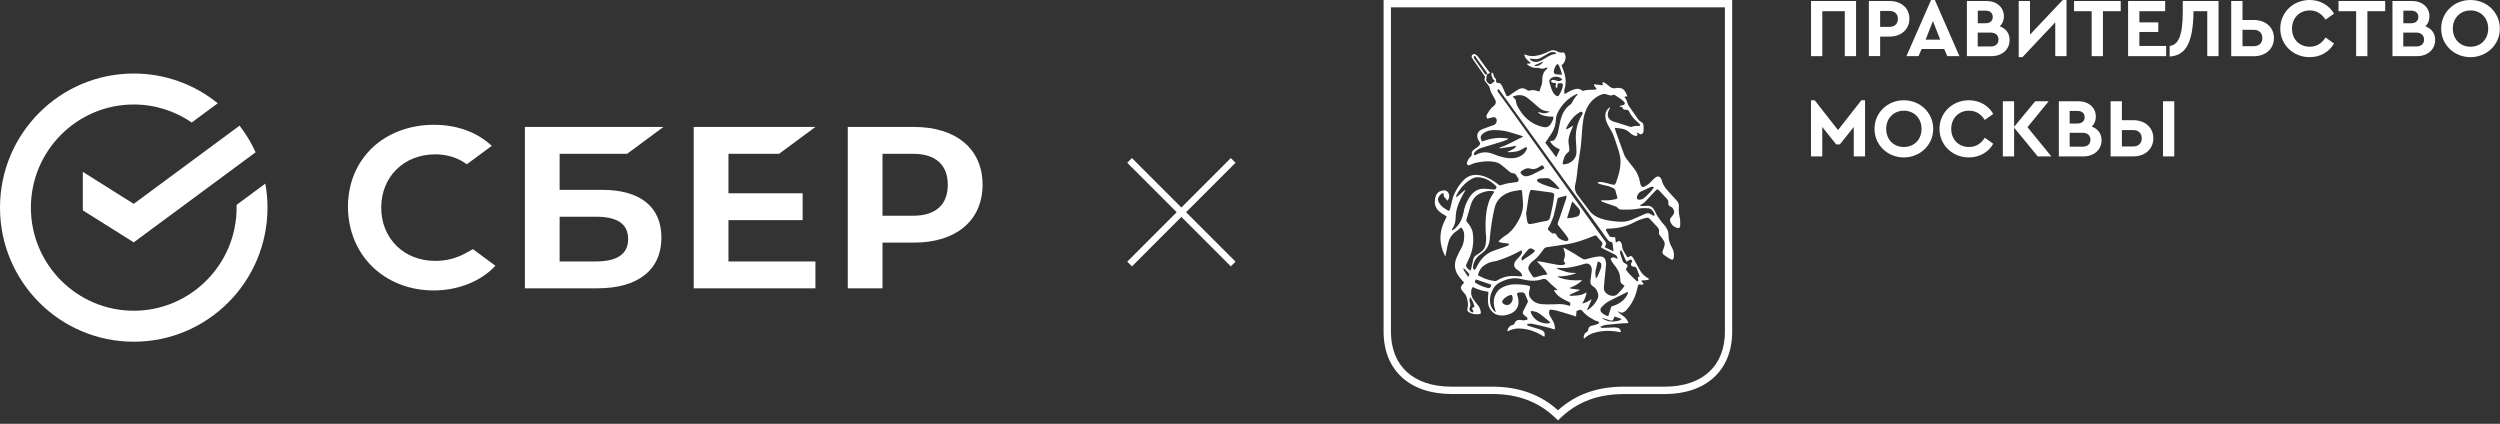
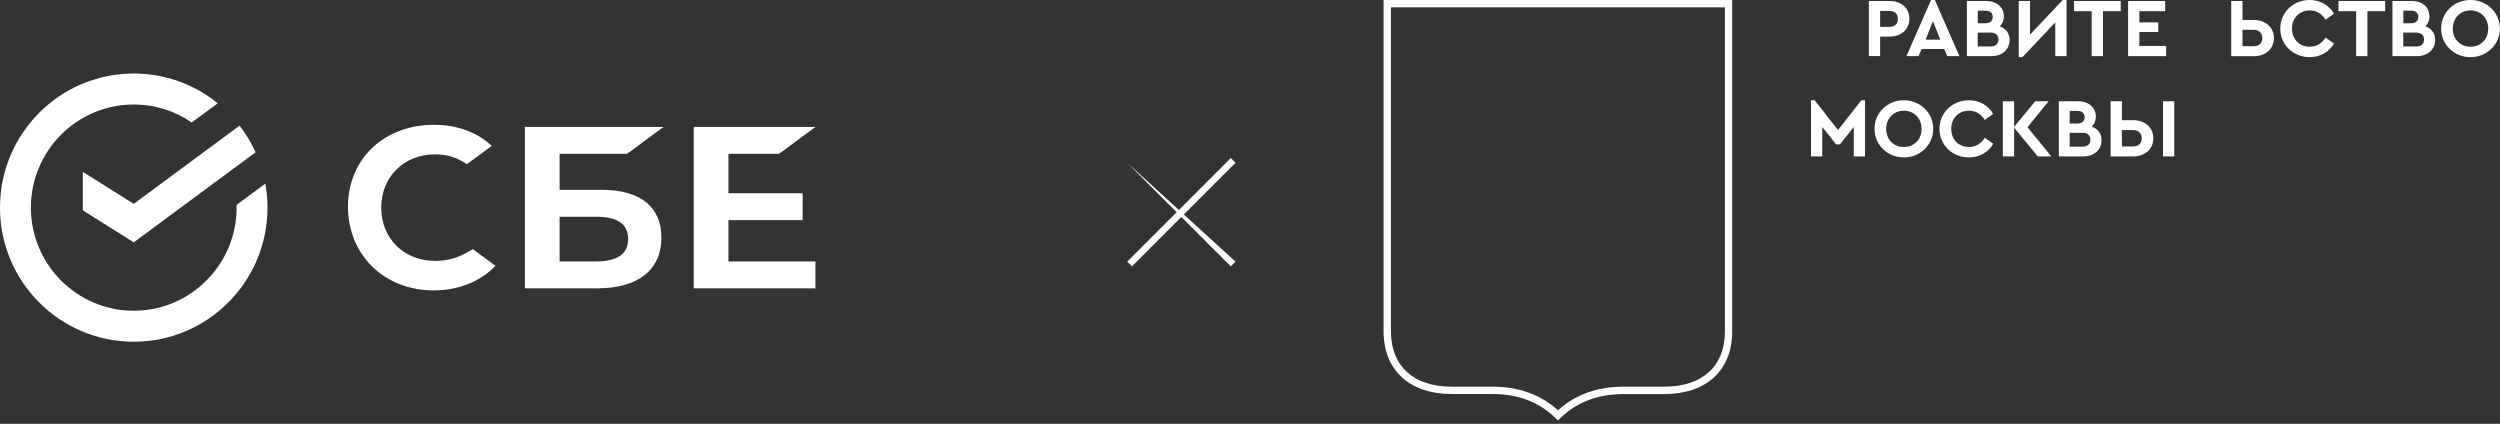
<svg xmlns="http://www.w3.org/2000/svg" width="407" height="69" viewBox="0 0 407 69" fill="none">
  <rect x="0" y="0" width="407" height="69" fill="#333333" stroke="none" />
-   <path d="M302.167 9.141H300.331V1.823H296.672V9.141H294.836V0.163H302.167V9.141Z" fill="white" />
  <path d="M310.851 3.055C310.851 4.778 309.506 5.96 307.62 5.96H306.086V9.129H304.25V0.163H307.62C309.506 0.163 310.851 1.307 310.851 3.055ZM306.086 1.785V4.375H307.62C308.475 4.375 308.978 3.847 308.978 3.068C308.978 2.288 308.475 1.785 307.62 1.785H306.086Z" fill="white" />
  <path d="M316.516 7.972H312.844L312.341 9.141H310.367L314.378 0H314.995L318.993 9.141H317.019L316.516 7.972ZM314.68 3.433L313.486 6.463H315.875L314.68 3.433Z" fill="white" />
  <path d="M327.165 6.5C327.165 8.047 325.957 9.141 324.21 9.141H320.211V0.163H323.392C325.052 0.163 326.234 1.182 326.234 2.665C326.234 3.332 325.995 3.872 325.568 4.287C326.548 4.64 327.165 5.407 327.165 6.5ZM321.984 1.735V3.784H323.254C324.021 3.784 324.423 3.357 324.423 2.753C324.423 2.15 324.021 1.735 323.254 1.735H321.984ZM325.354 6.438C325.354 5.746 324.876 5.306 324.071 5.306H321.971V7.569H324.071C324.876 7.569 325.354 7.142 325.354 6.438Z" fill="white" />
  <path d="M336.432 0V9.141H334.596V3.634L329.252 9.305H328.648V0.163H330.484V5.633L335.816 0L336.432 0Z" fill="white" />
  <path d="M345.239 1.823H342.359V9.141H340.523V1.823H337.656V0.163H345.251V1.823H345.239Z" fill="white" />
  <path d="M352.489 1.823H348.289V3.646H351.37V5.205H348.289V7.481H352.652V9.141H346.453V0.163H352.489V1.823Z" fill="white" />
-   <path d="M361.178 0.163V9.141H359.342V1.823H357.104C357.054 7.594 355.482 9.04 353.219 9.204V7.481C354.665 7.305 355.356 5.759 355.356 1.823V0.163H361.191H361.178Z" fill="white" />
  <path d="M365.078 3.256H366.914C368.85 3.256 370.196 4.451 370.196 6.199C370.196 7.947 368.85 9.154 366.914 9.154H363.242V0.163H365.078V3.244V3.256ZM365.078 4.853V7.519H366.914C367.807 7.519 368.31 6.978 368.31 6.199C368.31 5.419 367.807 4.853 366.914 4.853H365.078Z" fill="white" />
  <path d="M379.978 2.226L378.595 3.206C377.992 2.251 377.149 1.698 376.03 1.698C374.358 1.698 373.138 2.917 373.138 4.665C373.138 6.413 374.358 7.607 376.03 7.607C377.162 7.607 378.004 7.054 378.595 6.099L379.978 7.079C379.199 8.45 377.753 9.305 376.005 9.305C373.339 9.305 371.227 7.293 371.227 4.652C371.227 2.012 373.339 0 376.017 0C377.74 0 379.186 0.855 379.978 2.226Z" fill="white" />
  <path d="M388.293 1.823H385.414V9.141H383.578V1.823H380.711V0.163H388.306V1.823H388.293Z" fill="white" />
  <path d="M396.446 6.5C396.446 8.047 395.239 9.141 393.491 9.141H389.492V0.163H392.673C394.333 0.163 395.515 1.182 395.515 2.665C395.515 3.332 395.276 3.872 394.849 4.287C395.83 4.64 396.446 5.407 396.446 6.5ZM391.265 1.735V3.784H392.535C393.302 3.784 393.705 3.357 393.705 2.753C393.705 2.15 393.302 1.735 392.535 1.735H391.265ZM394.635 6.438C394.635 5.746 394.157 5.306 393.352 5.306H391.253V7.569H393.352C394.157 7.569 394.635 7.142 394.635 6.438Z" fill="white" />
  <path d="M406.978 4.652C406.978 7.293 404.828 9.305 402.188 9.305C399.547 9.305 397.422 7.293 397.422 4.652C397.422 2.012 399.547 0 402.188 0C404.828 0 406.978 2.012 406.978 4.652ZM399.321 4.652C399.321 6.388 400.528 7.607 402.2 7.607C403.872 7.607 405.08 6.4 405.08 4.652C405.08 2.905 403.847 1.698 402.2 1.698C400.553 1.698 399.321 2.917 399.321 4.652Z" fill="white" />
  <path d="M303.63 16.323V25.464H301.794V20.673L299.531 23.503H298.927L296.664 20.673V25.464H294.828V16.323H295.432L299.229 21.176L303.027 16.323H303.63Z" fill="white" />
  <path d="M314.728 20.975C314.728 23.616 312.578 25.628 309.938 25.628C307.297 25.628 305.172 23.616 305.172 20.975C305.172 18.335 307.297 16.323 309.938 16.323C312.578 16.323 314.728 18.335 314.728 20.975ZM307.071 20.975C307.071 22.71 308.278 23.93 309.95 23.93C311.622 23.93 312.83 22.723 312.83 20.975C312.83 19.227 311.585 18.02 309.95 18.02C308.315 18.02 307.071 19.24 307.071 20.975Z" fill="white" />
  <path d="M324.502 18.548L323.119 19.529C322.515 18.573 321.672 18.02 320.553 18.02C318.881 18.02 317.661 19.24 317.661 20.988C317.661 22.736 318.881 23.93 320.553 23.93C321.685 23.93 322.528 23.377 323.119 22.421L324.502 23.402C323.722 24.773 322.276 25.628 320.528 25.628C317.862 25.628 315.75 23.616 315.75 20.975C315.75 18.335 317.862 16.323 320.541 16.323C322.263 16.323 323.709 17.178 324.502 18.548Z" fill="white" />
  <path d="M331.746 25.463L327.898 20.785V25.463H326.062V16.485H327.898V20.647L331.331 16.485H333.519L330.074 20.71L333.959 25.463H331.746Z" fill="white" />
  <path d="M342.133 22.822C342.133 24.369 340.926 25.463 339.178 25.463H335.18V16.485H338.361C340.021 16.485 341.203 17.503 341.203 18.987C341.203 19.654 340.964 20.194 340.536 20.609C341.517 20.961 342.133 21.728 342.133 22.822ZM336.94 18.057V20.106H338.21C338.977 20.106 339.379 19.679 339.379 19.075C339.379 18.472 338.977 18.057 338.21 18.057H336.94ZM340.323 22.747C340.323 22.055 339.845 21.615 339.04 21.615H336.94V23.878H339.04C339.845 23.878 340.323 23.451 340.323 22.747Z" fill="white" />
  <path d="M345.445 19.566H347.281C349.217 19.566 350.563 20.76 350.563 22.508C350.563 24.256 349.217 25.463 347.281 25.463H343.609V16.485H345.445V19.566ZM345.445 21.175V23.841H347.281C348.174 23.841 348.677 23.3 348.677 22.52C348.677 21.741 348.174 21.175 347.281 21.175H345.445ZM353.971 25.463H352.135V16.485H353.971V25.463Z" fill="white" />
  <path d="M225.25 53.994C225.25 60.256 229.488 64.141 236.29 64.141H242.892C247.054 64.141 250.386 65.374 253.089 67.913L253.643 68.442L254.196 67.913C256.874 65.386 260.206 64.154 264.381 64.154H270.995C277.785 64.154 281.998 60.268 281.998 54.006V0H225.25V53.994ZM226.445 1.195H280.816V53.994C280.816 59.602 277.144 62.947 271.008 62.947H264.394C260.03 62.947 256.51 64.204 253.643 66.794C250.763 64.204 247.242 62.947 242.892 62.947H236.29C230.129 62.947 226.445 59.602 226.445 53.994V1.195Z" fill="white" />
-   <path d="M273.557 35.873C273.406 35.144 273.23 34.414 273.318 33.66C273.369 33.207 273.192 32.88 272.891 32.566C272.438 32.088 271.985 31.598 271.545 31.095C271.105 30.592 270.703 30.076 270.552 29.397C270.527 29.284 270.476 29.184 270.426 29.083C270.225 28.731 269.923 28.63 269.584 28.844C269.332 29.008 269.106 29.234 268.905 29.46C268.565 29.863 268.175 30.164 267.71 30.378C267.433 30.504 267.27 30.454 267.132 30.164C267.069 30.014 267.019 29.85 266.993 29.674C266.855 28.869 266.553 28.14 266.063 27.474C265.849 27.197 265.61 26.933 265.409 26.644C265.044 26.141 264.592 25.713 264.391 25.11C263.976 23.928 263.535 22.758 263.108 21.576C263.02 21.35 262.957 21.111 262.869 20.809C263.171 20.834 263.397 20.847 263.623 20.885C264.139 20.96 264.655 21.048 265.082 21.388C265.296 21.551 265.484 21.752 265.698 21.891C265.874 22.004 266.063 22.092 266.264 22.13C266.365 22.155 266.516 22.092 266.591 22.004C266.629 21.966 266.541 21.815 266.503 21.715C266.49 21.664 266.465 21.627 266.453 21.576C266.604 21.601 266.704 21.664 266.805 21.74C267.056 21.916 267.232 21.916 267.433 21.689C267.534 21.576 267.572 21.388 267.584 21.237C267.597 20.973 267.572 20.709 267.559 20.445C267.547 20.168 267.433 19.967 267.169 19.841C267.006 19.753 266.842 19.615 266.729 19.464C266.189 18.722 265.673 17.967 265.158 17.213C265.07 17.075 264.982 16.924 264.944 16.76C264.856 16.446 264.768 16.144 264.516 15.905C264.491 15.88 264.491 15.805 264.479 15.742C264.629 15.717 264.768 15.704 264.944 15.679C264.793 15.364 264.692 15.063 264.516 14.811C264.391 14.623 264.177 14.447 263.976 14.384C263.712 14.308 263.41 14.283 263.146 14.333C262.618 14.459 262.228 14.296 261.851 13.931C261.637 13.73 261.385 13.579 261.134 13.415C261.083 13.378 260.983 13.39 260.882 13.39C260.907 13.566 260.92 13.692 260.945 13.893C260.442 13.831 259.977 13.768 259.499 13.717C259.474 14.095 259.851 14.208 259.927 14.535C259.788 14.56 259.675 14.598 259.562 14.598C258.958 14.623 258.355 14.598 257.764 14.774C257.676 14.799 257.55 14.736 257.462 14.673C257.173 14.459 256.859 14.409 256.506 14.497C255.978 14.623 255.501 14.849 255.048 15.138C254.96 15.188 254.859 15.226 254.683 15.302C254.683 15 254.633 14.761 254.683 14.572C254.985 13.654 254.935 12.736 254.658 11.831C254.545 11.441 254.369 11.077 254.218 10.674C254.243 10.637 254.281 10.574 254.331 10.536C254.708 10.222 254.859 9.794 254.884 9.341C254.897 9.103 254.796 8.838 254.683 8.637C254.583 8.449 254.344 8.587 254.168 8.562C253.979 8.537 253.765 8.512 253.614 8.411C253.124 8.109 252.634 8.109 252.131 8.373C251.502 8.7 250.848 8.952 250.144 9.065C249.628 9.153 249.113 9.178 248.597 8.989C248.459 8.939 248.321 8.914 248.132 8.864C248.295 9.53 248.736 9.895 249.201 10.222C249.05 10.498 248.773 10.222 248.622 10.398C248.622 10.435 248.622 10.473 248.622 10.486C249.063 10.863 249.565 11.089 250.169 11.052C250.307 11.052 250.446 11.052 250.571 11.089C250.924 11.203 251.25 11.24 251.59 11.064C251.703 11.014 251.816 10.951 251.917 11.039C251.917 11.077 251.929 11.089 251.917 11.102C251.892 11.14 251.879 11.177 251.854 11.203C251.263 11.668 251.074 12.309 251.074 13.038C251.074 13.415 251.037 13.793 250.848 14.145C250.785 14.283 250.773 14.447 250.722 14.585C250.697 14.685 250.659 14.786 250.609 14.899C250.307 14.824 250.031 14.723 249.767 14.685C249.578 14.66 249.364 14.648 249.188 14.711C248.949 14.799 248.773 14.774 248.56 14.623C248.119 14.321 247.642 14.283 247.164 14.572C246.862 14.748 246.573 14.962 246.284 15.151C246.057 15.302 245.856 15.478 245.63 15.603C245.479 15.691 245.29 15.717 245.202 15.503C245.014 15.088 244.838 14.66 244.649 14.233C244.485 13.881 244.36 13.478 243.844 13.504C243.643 13.504 243.555 13.365 243.555 13.164C243.555 13.051 243.58 12.9 243.517 12.85C243.253 12.636 243.178 12.347 243.102 12.045C243.065 11.894 242.977 11.793 242.826 11.856C242.826 12.032 242.813 12.196 242.813 12.259C242.914 12.51 242.977 12.699 243.065 12.925C243.052 12.925 243.102 12.925 243.153 12.95C243.341 13.013 243.366 13.164 243.241 13.277C243.09 13.441 242.901 13.579 242.713 13.68C242.637 13.717 242.436 13.68 242.373 13.617C242.134 13.365 241.782 13.139 242.021 12.686C241.933 12.259 242.134 12.032 242.524 11.907C242.536 11.907 242.549 11.856 242.562 11.844C242.436 11.68 242.298 11.517 242.172 11.353C241.656 10.649 241.153 9.932 240.625 9.228C240.525 9.09 240.374 8.964 240.223 8.864C240.034 8.75 239.808 8.801 239.682 8.939C239.531 9.103 239.569 9.279 239.657 9.442C239.72 9.568 239.808 9.681 239.883 9.794C240.462 10.624 241.04 11.454 241.631 12.284C241.719 12.41 241.82 12.548 241.732 12.699C241.593 12.925 241.681 13.101 241.82 13.277C241.958 13.453 242.122 13.617 242.247 13.805C242.373 13.994 242.524 14.183 242.549 14.384C242.625 14.836 242.838 15.201 243.052 15.578C243.178 15.78 243.291 15.993 243.404 16.207C243.605 16.584 243.555 16.911 243.241 17.2C243.052 17.376 242.838 17.527 242.687 17.716C242.461 18.005 242.26 18.307 242.084 18.621C241.971 18.822 241.92 19.074 242.147 19.313C242.411 19.25 242.687 19.2 242.951 19.112C243.379 18.961 243.744 19.275 243.656 19.753C243.605 20.042 243.454 20.281 243.153 20.382C243.002 20.432 242.851 20.457 242.713 20.52C242.197 20.709 241.681 20.885 241.178 21.098C240.386 21.451 240.349 22.368 240.738 22.884C241.078 23.324 241.015 23.563 240.575 23.915C240.374 24.078 240.16 24.204 239.959 24.355C239.72 24.531 239.556 24.758 239.607 25.072C239.632 25.261 239.544 25.386 239.406 25.512C239.141 25.751 238.965 26.053 238.852 26.392C238.789 26.568 238.802 26.719 238.94 26.857C239.079 26.983 239.204 26.895 239.33 26.845C239.632 26.732 239.921 26.568 240.235 26.505C240.99 26.354 241.757 26.229 242.536 26.266C243.178 26.304 243.806 26.392 244.335 26.782C244.737 27.084 245.114 27.423 245.504 27.75C245.667 27.889 245.818 28.039 246.007 28.127C246.221 28.228 246.497 28.19 246.673 28.316C246.849 28.442 246.937 28.706 247.063 28.894L247.088 28.92C247.264 29.07 247.252 29.272 247.189 29.46C247.139 29.649 246.963 29.624 246.812 29.649C245.982 29.75 245.165 29.863 244.372 30.139C244.221 30.19 244.108 30.177 243.983 30.076C243.781 29.913 243.568 29.75 243.341 29.599C242.474 29.008 241.543 28.555 240.462 28.48C239.682 28.429 238.991 28.668 238.412 29.196C237.708 29.837 237.23 30.617 236.815 31.46C236.614 31.862 236.476 32.289 236.388 32.73C236.3 33.182 236.174 33.635 236.048 34.075C235.973 34.327 235.872 34.377 235.684 34.251C235.206 33.949 234.715 33.685 234.388 33.182C233.986 32.553 233.973 32.227 234.602 31.598C234.69 31.51 234.828 31.472 234.967 31.409C235.067 31.673 234.967 31.937 235.181 32.126C235.357 32.277 235.482 32.491 235.621 32.679C236.111 32.214 236.01 31.346 235.457 31.07C235.344 31.02 235.206 30.982 235.093 30.994C234.388 31.057 233.911 31.296 233.697 32.076C233.445 33.006 233.596 33.874 234.414 34.515C234.678 34.729 234.967 34.892 235.256 35.068C235.533 35.219 235.545 35.244 235.407 35.521C235.382 35.584 235.331 35.647 235.306 35.71C234.439 37.332 234.237 39.017 234.866 40.764C234.979 41.079 235.13 41.393 235.294 41.783C235.445 41.041 235.57 40.412 235.709 39.784C235.897 38.929 236.275 38.199 237.029 37.696C237.268 37.533 237.494 37.332 237.721 37.143C237.771 37.105 237.846 37.08 237.922 37.042C238.161 37.369 238.349 37.709 238.362 38.086C238.412 38.878 238.312 39.658 237.909 40.375C237.633 40.878 237.368 41.393 237.142 41.921C236.664 43.015 236.803 44.072 237.519 45.027C237.771 45.367 238.06 45.656 238.349 46.008C238.249 46.134 238.11 46.285 237.997 46.435C237.783 46.712 237.783 46.964 237.985 47.253C238.073 47.379 238.198 47.479 238.286 47.605C238.437 47.806 238.638 47.995 238.714 48.234C238.915 48.85 239.091 49.466 238.915 50.132C238.84 50.396 238.865 50.673 239.141 50.837C239.657 51.138 240.223 51.214 240.814 51.138C241.078 51.1 241.103 51.038 241.065 50.761C241.015 50.409 240.902 50.082 240.676 49.793C240.399 49.441 240.122 49.089 239.858 48.724C239.431 48.133 239.38 47.291 239.745 46.725C240.55 47.127 241.392 47.379 242.298 47.504C242.298 47.617 242.298 47.693 242.298 47.756C242.235 48.297 242.21 48.85 242.272 49.403C242.348 50.195 242.989 51.013 243.706 51.239C244.536 51.49 245.328 51.352 246.082 50.987C246.849 50.61 247.34 49.856 247.189 48.774C247.139 48.46 247.051 48.158 246.963 47.806C247.139 47.555 247.44 47.617 247.717 47.592C247.994 47.567 248.207 47.693 248.321 47.969C248.446 48.284 248.56 48.598 248.698 48.9C248.773 49.063 248.748 49.177 248.66 49.328C248.421 49.755 248.22 50.208 247.981 50.648C247.843 50.912 247.918 51.113 248.107 51.289C248.245 51.415 248.396 51.503 248.534 51.629C248.773 51.842 248.748 52.044 248.434 52.106C248.17 52.169 247.868 52.169 247.604 52.106C247.114 52.006 246.787 52.157 246.573 52.609C246.51 52.748 246.435 52.873 246.246 52.911C245.806 52.987 245.579 53.301 245.429 53.691C245.403 53.754 245.429 53.842 245.429 53.942C245.617 53.854 245.743 53.791 245.881 53.741C246.787 53.377 247.705 53.439 248.622 53.628C249.578 53.829 250.458 54.231 251.288 54.76C251.326 54.785 251.389 54.785 251.452 54.797C251.54 54.357 251.477 53.993 251.049 53.791C250.936 53.741 250.835 53.666 250.71 53.628C250.131 53.439 249.553 53.276 248.974 53.1C248.811 53.05 248.635 53.037 248.597 52.773C248.949 52.672 249.301 52.672 249.628 52.748C250.509 52.936 251.376 53.163 252.256 53.377C252.52 53.439 252.784 53.553 253.074 53.641C253.099 53.54 253.149 53.465 253.149 53.389C253.099 52.999 253.036 52.609 252.822 52.27C252.659 52.006 252.52 51.729 252.357 51.465C252.156 51.138 252.131 50.811 252.282 50.422C253.023 50.384 253.702 50.66 254.407 50.849C255.123 51.038 255.815 51.289 256.582 51.528C256.607 51.201 256.632 50.912 256.657 50.635C256.771 50.585 256.884 50.547 256.984 50.51C257.374 50.371 257.374 50.371 257.663 50.698C258.154 51.251 258.732 51.679 259.373 51.993C259.436 52.056 259.499 52.106 259.587 52.144C259.65 52.169 259.725 52.182 259.788 52.207C259.914 52.257 260.052 52.295 260.178 52.345C260.379 52.446 260.392 52.597 260.153 52.723C259.914 52.848 259.637 52.936 259.373 52.974C258.87 53.037 258.606 53.263 258.556 53.691C258.531 53.829 258.506 53.955 258.342 54.03C257.953 54.219 257.839 54.558 257.814 54.91C257.814 54.973 257.852 55.036 257.89 55.124C258.041 54.998 258.141 54.91 258.254 54.822C258.996 54.257 259.889 54.03 260.819 53.917C261.788 53.804 262.756 53.879 263.712 54.068C263.762 54.068 263.812 54.068 263.888 54.056C263.837 53.653 263.661 53.389 263.183 53.339C263.058 53.326 262.932 53.288 262.806 53.301C262.203 53.326 261.599 53.351 260.995 53.377C260.832 53.377 260.656 53.427 260.543 53.213C260.845 53.037 261.172 52.924 261.511 52.886C262.404 52.785 263.297 52.71 264.202 52.635C264.479 52.609 264.755 52.622 265.057 52.609C265.057 52.521 265.082 52.433 265.057 52.383C264.881 52.081 264.705 51.779 264.391 51.553C264.152 51.39 263.938 51.188 263.699 51.025C263.548 50.912 263.435 50.786 263.372 50.635C263.435 50.673 263.485 50.711 263.548 50.748C263.934 50.975 264.294 50.933 264.629 50.623C264.629 50.623 264.73 50.522 264.78 50.472C265.711 49.441 266.289 48.246 266.566 46.888C266.604 46.687 266.679 46.498 266.742 46.322C267.056 46.285 267.345 46.461 267.572 46.247C267.547 45.983 267.169 45.958 267.257 45.656C267.672 45.606 268.1 45.694 268.515 45.442C268.439 45.379 268.389 45.342 268.326 45.304C267.76 44.989 267.295 44.562 266.981 43.996C266.629 43.367 266.302 42.739 265.95 42.11C265.686 41.62 265.497 41.582 265.07 41.871C265.057 41.884 265.019 41.871 264.919 41.871C264.73 41.544 264.504 41.192 264.302 40.827C264.164 40.576 264.089 40.324 264.076 40.023C264.076 39.809 263.976 39.583 263.85 39.407C263.712 39.193 263.573 39.193 263.347 39.331C263.271 39.381 263.183 39.419 263.058 39.495C263.02 39.18 262.982 38.916 262.944 38.602C262.756 38.602 262.58 38.602 262.416 38.602C262.228 38.614 262.089 38.539 261.989 38.388C261.825 38.124 261.662 37.86 261.511 37.596C261.385 37.37 261.448 37.256 261.712 37.219C261.763 37.219 261.825 37.219 261.876 37.219C263.359 37.193 264.78 36.879 266.088 36.175C266.654 35.873 267.245 35.659 267.861 35.496C268.112 35.433 268.364 35.408 268.565 35.622C268.993 36.074 269.42 36.527 269.835 36.98C270.036 37.206 270.15 37.47 270.087 37.797C270.036 38.048 270.15 38.25 270.326 38.438C270.514 38.652 270.678 38.916 270.841 39.155C271.042 39.457 271.055 39.784 270.942 40.123C270.866 40.337 270.816 40.551 270.715 40.764C270.577 41.079 270.652 41.33 270.904 41.506C271.256 41.758 271.621 42.009 271.998 42.211C272.287 42.361 272.451 42.248 272.488 41.934C272.551 41.381 272.513 40.84 272.212 40.337C271.834 39.708 271.633 39.029 271.633 38.287C271.633 37.583 271.319 37.03 270.854 36.527C270.489 36.137 270.187 35.697 269.885 35.257C269.684 34.968 269.559 34.628 269.395 34.327C269.118 33.836 268.779 33.446 268.138 33.509C267.848 33.534 267.547 33.534 267.257 33.534C267.182 33.534 267.107 33.484 267.019 33.459C267.019 33.434 267.019 33.396 267.006 33.371C267.559 33.207 267.886 32.78 268.251 32.39C268.678 31.925 269.106 31.46 269.559 31.007C269.785 30.768 269.848 30.781 270.087 30.994C270.162 31.057 270.225 31.133 270.288 31.208C270.627 31.573 270.954 31.937 271.306 32.289C271.52 32.503 271.646 32.717 271.608 33.031C271.57 33.346 271.721 33.559 272.036 33.673C272.149 33.71 272.262 33.798 272.325 33.899C272.664 34.44 272.639 34.729 272.199 35.219C272.161 35.257 272.124 35.307 272.086 35.345C271.822 35.596 271.834 35.886 271.973 36.2C272.174 36.628 272.488 36.929 272.941 37.08C273.306 37.206 273.494 37.13 273.532 36.753C273.57 36.439 273.557 36.099 273.494 35.798L273.557 35.873ZM241.719 11.995C241.178 11.215 240.625 10.423 240.085 9.643C239.984 9.505 239.795 9.304 239.984 9.165C240.21 9.002 240.261 9.316 240.349 9.442C240.877 10.171 241.405 10.901 241.933 11.63C242.021 11.756 242.084 11.907 242.172 12.057C241.933 12.183 241.82 12.133 241.732 11.995H241.719ZM257.198 18.269C257.336 18.181 257.5 18.143 257.613 18.294C257.714 18.42 257.638 18.558 257.563 18.684C256.758 19.967 256.456 21.375 256.557 22.871C256.594 23.488 256.645 24.104 256.645 24.72C256.645 25.625 256.154 26.216 255.362 26.581C255.136 26.681 254.884 26.732 254.633 26.769C254.469 26.794 254.369 26.694 254.407 26.518C254.545 25.877 254.696 25.248 255.249 24.82C255.475 24.644 255.526 24.456 255.488 24.192C255.438 23.877 255.4 23.55 255.362 23.236C255.299 22.758 255.413 22.305 255.551 21.865C255.677 21.438 255.89 21.035 256.054 20.621C256.079 20.57 256.092 20.52 256.117 20.47C255.702 20.608 255.425 20.96 254.96 21.035C254.972 20.935 254.972 20.86 254.998 20.809C255.35 20.105 255.79 19.439 256.343 18.885C256.594 18.646 256.896 18.458 257.185 18.269H257.198ZM256.72 15.289C256.72 15.289 256.771 15.289 256.833 15.314C256.796 15.39 256.771 15.465 256.733 15.515C256.418 15.83 256.18 16.182 255.991 16.584C255.928 16.735 255.827 16.899 255.702 16.987C254.859 17.552 254.394 18.382 254.117 19.313C253.891 20.092 253.803 20.91 253.602 21.702C253.514 22.029 253.35 22.356 253.162 22.645C253.011 22.884 252.722 22.985 252.344 22.947C252.52 23.349 252.772 23.601 253.049 23.814C253.313 24.028 253.64 24.166 253.941 24.343C253.753 24.732 253.564 25.147 253.35 25.6C252.722 24.77 252.131 23.978 251.577 23.236C251.955 22.683 252.294 22.192 252.621 21.677C253.049 20.998 253.275 20.243 253.3 19.439C253.313 19.049 253.426 18.697 253.589 18.345C254.268 16.949 255.337 15.943 256.733 15.277L256.72 15.289ZM252.961 13.478C253.313 13.478 253.363 13.541 253.275 13.881C253.225 14.082 253.174 14.245 253.501 14.308C253.539 14.069 253.564 13.831 253.602 13.592C254.419 13.453 254.557 13.592 254.356 14.308C254.243 14.711 254.054 15.088 253.841 15.453C253.69 15.729 253.552 15.717 253.287 15.541C252.86 15.239 252.684 14.774 252.52 14.308C252.407 14.007 252.357 13.68 252.244 13.378C252.168 13.152 252.244 13.001 252.382 12.85C252.873 12.334 253.866 12.372 254.331 12.925C254.092 13.214 253.715 13.277 253.363 13.126C253.187 13.051 252.998 13.001 252.81 13.001C252.696 13.001 252.583 13.114 252.47 13.177C252.596 13.428 252.759 13.491 252.973 13.491L252.961 13.478ZM253.778 10.637C253.916 10.913 254.017 11.203 254.117 11.492C254.18 11.693 254.231 11.907 254.293 12.171C253.916 12.146 253.64 12.133 253.363 12.108C253.049 12.07 252.923 11.894 252.961 11.58C253.011 11.228 253.137 10.901 253.35 10.611C253.526 10.373 253.64 10.373 253.778 10.637ZM249.842 10.737C249.842 10.737 249.817 10.674 249.804 10.637C250.27 10.435 250.735 10.222 251.25 10.008C250.949 10.536 250.383 10.813 249.842 10.737ZM251.665 9.429C251.213 9.681 250.785 9.983 250.257 10.071C249.867 10.134 249.528 10.021 249.213 9.819C249.151 9.769 249.113 9.681 249.025 9.543C249.314 9.568 249.54 9.58 249.754 9.606C250.182 9.668 250.559 9.593 250.924 9.367C251.351 9.115 251.779 8.864 252.194 8.625C252.508 8.449 252.835 8.424 253.174 8.537C253.237 8.562 253.287 8.625 253.363 8.688C253.313 8.738 253.275 8.788 253.25 8.788C252.646 8.813 252.156 9.14 251.653 9.417L251.665 9.429ZM248.585 15.88C249.075 16.232 249.528 16.634 249.98 17.037C250.408 17.414 250.798 17.817 251.351 17.992C251.628 18.081 251.929 18.106 252.294 18.169C251.955 18.37 251.628 18.458 251.326 18.433C250.999 18.42 250.685 18.294 250.345 18.206C250.622 18.697 251.665 19.036 252.873 18.986C252.873 19.112 252.91 19.262 252.873 19.376C252.747 19.665 252.608 19.967 252.432 20.231C252.131 20.671 251.703 20.797 251.175 20.671C249.188 20.206 247.868 18.948 246.988 17.175C246.9 16.999 246.849 16.811 246.824 16.609C246.787 16.333 246.711 16.094 246.447 15.943C246.384 15.905 246.359 15.817 246.284 15.717C247.126 15.39 247.893 15.39 248.597 15.88H248.585ZM245.743 25.763C244.787 25.688 243.907 25.399 243.027 25.047C242.059 24.669 241.103 24.72 240.185 25.248C240.147 25.273 240.11 25.273 240.059 25.298C239.883 25.11 239.946 24.946 240.085 24.783C240.399 24.418 240.789 24.192 241.241 24.053C242.373 23.714 243.505 23.374 244.624 23.022C244.85 22.947 245.076 22.859 245.29 22.771C245.378 22.733 245.441 22.67 245.592 22.57C244.058 22.305 242.675 22.494 241.292 23.035C240.914 22.393 240.977 22.079 241.543 21.664C242.046 21.3 242.625 21.186 243.215 21.174C244.045 21.174 244.875 21.262 245.68 21.488C246.409 21.702 247.126 21.928 247.855 22.155C247.881 22.155 247.893 22.192 247.931 22.23C247.73 22.469 247.415 22.482 247.176 22.632C246.937 22.783 246.673 22.896 246.422 23.022C246.158 23.161 245.894 23.286 245.63 23.412C245.378 23.538 245.127 23.651 244.863 23.764C244.599 23.865 244.309 23.953 244.045 24.091C244.272 24.204 244.485 24.091 244.699 24.066C244.938 24.028 245.177 24.003 245.416 23.978C245.655 23.94 245.894 23.915 246.12 23.865C246.346 23.827 246.573 23.764 246.824 23.714C246.699 24.116 246.447 24.28 245.429 24.707C245.491 24.745 245.542 24.783 245.579 24.783C246.346 24.758 247.101 24.72 247.78 24.292C247.956 24.179 248.145 24.078 248.333 23.991C248.396 23.965 248.522 23.965 248.56 24.003C248.597 24.053 248.61 24.166 248.585 24.229C248.409 24.657 248.132 25.021 247.755 25.273C247.151 25.675 246.485 25.814 245.755 25.751L245.743 25.763ZM253.715 36.728C254.092 37.193 254.482 37.671 254.847 38.136C254.998 38.338 255.148 38.539 255.274 38.765C255.324 38.866 255.362 39.042 255.299 39.105C255.224 39.193 255.06 39.281 254.947 39.256C254.331 39.13 253.74 38.916 253.426 38.312C253.3 38.074 253.162 37.935 252.86 38.011C252.797 38.023 252.696 37.986 252.634 37.948C252.445 37.797 252.269 37.633 252.093 37.483C251.967 37.37 251.942 37.256 252.03 37.118C252.156 36.917 252.294 36.716 252.382 36.502C252.596 35.999 252.835 35.508 252.973 34.98C253.212 34.088 253.388 33.182 253.602 32.227C254.017 32.113 254.482 31.988 255.023 31.837C254.998 32.038 255.023 32.189 254.972 32.327C254.658 33.27 254.331 34.213 254.017 35.156C253.891 35.508 253.765 35.873 253.64 36.225C253.564 36.414 253.589 36.577 253.715 36.741V36.728ZM255.123 35.508C255.387 34.628 255.664 33.761 255.941 32.818C256.066 32.918 256.142 32.968 256.205 33.031C256.494 33.346 256.796 33.673 257.072 34C257.336 34.301 257.248 34.955 256.934 35.169C256.67 35.345 255.501 35.571 255.111 35.508H255.123ZM247.076 43.971C247.378 44.16 247.629 44.361 247.755 44.7C247.793 44.788 247.793 44.889 247.805 44.989C247.302 44.964 246.849 44.952 246.409 44.939C245.441 44.901 244.548 45.153 243.718 45.668C243.618 45.731 243.48 45.769 243.366 45.757C242.65 45.656 241.958 45.492 241.317 45.166C241.078 45.04 240.839 44.939 240.613 44.826C240.663 44.398 241.015 43.707 241.329 43.443C241.87 42.978 242.474 42.651 243.215 42.563C243.643 42.512 244.058 42.336 244.473 42.198C245.517 41.846 246.51 41.393 247.466 40.852C247.516 40.827 247.566 40.815 247.629 40.802C247.654 40.802 247.679 40.802 247.742 40.815C247.868 41.167 247.642 41.418 247.466 41.67C247.277 41.921 247.038 42.11 246.837 42.349C246.321 42.965 246.397 43.543 247.088 43.971H247.076ZM247.855 41.745C248.119 41.431 248.384 41.129 248.635 40.802C248.974 40.375 249.201 40.324 249.666 40.626C249.729 40.664 249.779 40.714 249.83 40.752C249.842 40.764 249.855 40.802 249.88 40.865C249.339 41.557 248.459 41.833 247.83 42.449C247.642 42.11 247.654 41.972 247.868 41.733L247.855 41.745ZM249.603 36.401C248.811 36.577 248.673 36.502 248.572 35.684C248.534 35.42 248.509 35.156 248.472 34.892C248.459 34.892 248.446 34.892 248.434 34.892C248.572 33.949 248.71 33.006 248.861 32.063C248.912 31.774 248.974 31.485 249.063 31.208C249.138 30.931 249.201 30.894 249.49 30.931C250.509 31.057 251.527 31.195 252.533 31.334C252.634 31.346 252.722 31.397 252.81 31.422C252.973 31.485 253.036 31.585 253.023 31.774C252.898 33.006 252.634 34.213 252.344 35.408C252.269 35.735 252.093 35.898 251.753 35.961C251.037 36.087 250.32 36.238 249.616 36.401H249.603ZM253.69 30.793C252.659 30.479 251.59 30.265 250.622 29.75C250.446 29.661 250.219 29.586 250.232 29.36C250.232 29.121 250.509 29.07 250.685 29.058C251.125 29.008 251.577 29.008 252.03 29.008C252.118 29.008 252.219 29.07 252.294 29.121C252.91 29.548 253.401 30.102 253.891 30.73C253.778 30.768 253.74 30.793 253.702 30.781L253.69 30.793ZM251.037 27.624C250.521 27.889 250.018 28.152 249.49 28.404C249.226 28.53 248.937 28.618 248.648 28.681C248.258 28.769 247.931 28.605 247.667 28.329C247.503 28.152 247.503 28.002 247.679 27.863C248.094 27.536 248.585 27.285 249.113 27.448C249.628 27.612 250.056 27.511 250.471 27.247C250.546 27.197 250.609 27.159 250.685 27.109C251.112 26.82 251.175 26.832 251.439 27.386C251.288 27.474 251.162 27.561 251.024 27.637L251.037 27.624ZM238.224 34.704C238.047 35.76 237.545 36.628 236.74 37.319C236.652 37.395 236.539 37.445 236.451 37.495C236.425 37.47 236.4 37.432 236.375 37.407C236.4 37.344 236.413 37.269 236.451 37.219C236.828 36.69 236.966 36.087 236.979 35.458C237.004 34.352 237.318 33.321 237.809 32.352C238.047 31.875 238.312 31.422 238.601 30.906C238.488 30.969 238.412 30.994 238.349 31.045C238.022 31.334 237.695 31.623 237.368 31.9C237.293 31.962 237.192 32.013 237.054 32.088C237.054 31.975 237.029 31.912 237.054 31.875C237.67 30.705 238.475 29.712 239.67 29.083C239.996 28.907 240.336 28.831 240.688 28.857C241.807 28.932 242.725 29.473 243.505 30.252C243.605 30.353 243.681 30.466 243.593 30.63C243.505 30.793 243.392 30.881 243.19 30.856C242.725 30.806 242.272 30.768 241.807 30.73C240.575 30.63 239.758 31.258 239.141 32.252C238.676 33.006 238.387 33.824 238.249 34.691L238.224 34.704ZM239.028 45.078C238.714 44.612 238.4 44.235 238.211 43.757C238.236 43.732 238.274 43.707 238.299 43.682C238.4 43.77 238.5 43.845 238.588 43.933C238.739 44.097 238.89 44.273 239.041 44.424C239.267 44.663 239.267 44.663 239.016 45.065L239.028 45.078ZM240.047 49.981C239.908 50.032 239.795 50.057 239.695 50.095C239.594 50.308 239.77 50.422 239.833 50.572C239.871 50.648 239.846 50.748 239.858 50.849C239.758 50.837 239.644 50.849 239.556 50.799C239.217 50.585 239.141 50.384 239.292 50.019C239.38 49.793 239.418 49.579 239.33 49.328C239.192 48.925 239.217 48.661 239.33 48.397C239.544 48.548 239.984 49.478 240.047 49.981ZM239.443 44.046C239.053 43.883 238.802 43.657 238.676 43.317C238.638 43.217 238.714 43.053 238.764 42.927C238.965 42.475 239.204 42.047 239.38 41.582C239.82 40.425 239.934 39.218 239.783 38.011C239.695 37.319 239.33 36.716 238.865 36.188C238.739 36.049 238.676 35.923 238.739 35.735C238.991 34.917 239.217 34.088 239.468 33.27C239.795 32.214 240.512 31.56 241.568 31.258C242.034 31.12 242.499 31.032 242.989 31.108C243.065 31.108 243.14 31.158 243.266 31.195C243.203 31.309 243.165 31.409 243.102 31.497C242.448 32.39 242.159 33.409 241.996 34.477C241.857 35.395 241.832 36.326 241.857 37.256C241.857 37.621 241.87 37.986 241.92 38.35C241.983 38.816 241.92 39.281 241.87 39.733C241.807 40.274 241.543 40.689 241.116 41.003C240.877 41.192 240.613 41.368 240.349 41.532C240.072 41.708 239.896 41.947 239.833 42.273C239.72 42.839 239.582 43.392 239.443 44.034V44.046ZM239.934 43.87C239.858 43.82 239.795 43.657 239.795 43.556C239.858 42.626 240.286 41.909 241.053 41.381C241.895 40.802 242.436 40.035 242.524 38.992C242.675 37.256 242.914 35.521 243.329 33.824C243.605 32.717 244.297 31.937 245.328 31.46C245.994 31.145 246.699 31.07 247.415 30.944C247.717 30.894 247.78 30.969 247.805 31.284C247.843 31.812 247.881 32.352 247.931 32.88C248.057 34.264 247.541 35.446 246.812 36.565C246.346 37.269 245.831 37.898 245.089 38.338C244.8 38.514 244.548 38.74 244.284 38.954C244.184 39.042 244.096 39.155 243.945 39.319C244.523 39.62 245.089 39.57 245.605 39.645C245.693 39.834 245.605 39.935 245.466 39.998C245.165 40.111 244.863 40.236 244.561 40.337C244.033 40.526 243.492 40.676 242.977 40.89C241.945 41.318 241.191 42.047 240.65 43.003C240.525 43.242 240.386 43.468 240.261 43.707C240.185 43.833 240.085 43.971 239.934 43.883V43.87ZM242.172 46.876C241.505 46.712 240.864 46.448 240.273 46.083C240.047 45.945 240.047 45.87 240.273 45.492C241.103 45.769 241.945 46.058 242.788 46.347C242.763 46.737 242.524 46.964 242.184 46.876H242.172ZM245.667 49.592C245.328 49.768 244.712 49.579 244.574 49.227C244.536 49.139 244.561 48.988 244.611 48.913C244.737 48.749 244.875 48.586 245.039 48.46C245.341 48.234 245.68 48.058 246.082 47.995C246.472 48.586 246.208 49.302 245.667 49.592ZM252.407 52.534C252.055 52.773 251.1 52.647 250.433 52.295C249.779 51.943 249.213 51.188 249.201 50.623C249.716 50.66 250.207 50.761 250.622 51.05C251.087 51.377 251.502 51.742 251.942 52.094C252.105 52.22 252.244 52.37 252.407 52.521V52.534ZM255.614 49.793C255.526 49.78 255.425 49.768 255.337 49.742C254.847 49.592 254.356 49.491 253.841 49.504C253.174 49.529 252.52 49.579 251.854 49.554C251.326 49.529 250.785 49.554 250.27 49.365C249.792 49.189 249.415 48.888 249.125 48.472C248.824 48.032 248.874 47.555 249.037 47.089C249.163 46.7 249.138 46.574 248.736 46.486C248.333 46.398 247.931 46.322 247.528 46.31C246.799 46.285 246.057 46.247 245.353 46.473C244.699 46.674 244.096 46.976 243.693 47.567C243.077 48.485 243.052 49.453 243.429 50.472C243.454 50.56 243.48 50.648 243.505 50.723C243.48 50.748 243.454 50.761 243.429 50.786C243.329 50.686 243.203 50.61 243.115 50.497C242.549 49.78 242.474 48.938 242.662 48.095C242.75 47.693 242.939 47.303 243.14 46.938C243.542 46.209 244.272 45.907 244.988 45.618C245.806 45.304 246.648 45.203 247.516 45.392C247.931 45.48 248.333 45.58 248.748 45.643C249.44 45.744 250.119 45.719 250.798 45.543C250.861 45.53 250.936 45.505 250.999 45.48C251.452 45.316 251.779 45.455 252.093 45.832C252.445 46.247 252.898 46.574 253.3 46.951C253.375 47.026 253.451 47.102 253.526 47.165C253.514 47.19 253.489 47.228 253.476 47.253C253.325 47.24 253.174 47.228 252.986 47.203C253.036 47.316 253.049 47.391 253.086 47.454C253.526 48.146 254.193 48.56 254.91 48.913C255.035 48.975 255.161 49.038 255.287 49.089C255.677 49.277 255.689 49.29 255.614 49.793ZM258.367 50.459C258.632 49.856 258.87 49.328 259.109 48.799C259.097 48.787 259.072 48.762 259.059 48.749C258.833 48.888 258.606 49.038 258.367 49.151C258.129 49.265 257.864 49.365 257.575 49.416C257.953 48.85 258.179 48.246 258.305 47.605C257.94 47.756 257.613 47.969 257.261 48.032C256.72 48.133 256.154 48.133 255.589 48.171C255.576 48.133 255.563 48.108 255.538 48.07C255.614 48.007 255.677 47.919 255.765 47.882C256.154 47.693 256.557 47.517 256.959 47.341C257.035 47.303 257.097 47.265 257.261 47.177C256.884 47.127 256.594 47.102 256.318 47.064C256.041 47.039 255.765 47.001 255.475 46.901C255.84 46.737 256.217 46.599 256.557 46.41C256.896 46.209 257.185 45.958 257.575 45.681C257.424 45.643 257.349 45.618 257.286 45.618C256.167 45.706 255.06 45.58 253.992 45.254C253.841 45.203 253.702 45.115 253.552 45.002C254.633 45.002 255.677 44.864 256.67 44.436C256.117 44.436 255.576 44.436 255.035 44.273C254.52 44.122 254.004 43.958 253.501 43.757C253.501 43.719 253.501 43.694 253.501 43.657C253.602 43.644 253.69 43.606 253.79 43.619C254.746 43.707 255.664 43.556 256.582 43.33C257.035 43.217 257.487 43.116 257.927 42.965C258.833 42.651 259.223 43.48 259.134 44.072C259.059 44.637 258.996 45.216 258.921 45.782C258.87 46.146 259.021 46.41 259.323 46.599C259.7 46.813 259.914 47.165 260.078 47.542C260.241 47.932 260.241 48.347 260.052 48.724C259.713 49.428 259.172 49.956 258.556 50.422C258.531 50.447 258.481 50.447 258.355 50.472L258.367 50.459ZM259.826 43.782C259.927 43.392 260.015 43.003 260.103 42.6C260.43 42.588 260.694 42.789 260.694 43.141C260.694 43.33 260.669 43.543 260.606 43.719C260.442 44.16 260.254 44.6 260.052 45.04C260.015 45.128 259.927 45.191 259.813 45.316C259.7 44.738 259.7 44.26 259.826 43.782ZM264.026 51.93C263.762 52.232 262.819 52.421 262.077 52.32C261.612 52.257 261.134 52.044 260.794 51.779C260.807 51.779 260.832 51.754 260.845 51.767C261.272 51.893 261.7 52.031 262.127 52.157C262.467 52.257 262.567 52.207 262.706 51.88C262.756 51.767 262.781 51.641 262.806 51.528C263.02 51.591 263.234 51.654 263.435 51.717C263.623 51.779 263.812 51.855 264.001 51.93H264.026ZM264.944 47.932C264.529 48.787 263.825 49.328 262.97 49.68C262.768 49.768 262.555 49.831 262.328 49.906C262.165 50.422 262.001 50.937 261.825 51.478C261.373 51.352 261.008 51.163 260.719 50.849C260.48 50.598 260.48 50.245 260.757 49.969C261.071 49.654 261.41 49.328 261.788 49.114C262.592 48.661 263.435 48.284 264.265 47.869C264.504 47.756 264.73 47.643 264.969 47.517C265.082 47.668 265.007 47.781 264.944 47.919V47.932ZM263.9 40.689C264.315 41.28 264.403 42.009 264.818 42.6C264.982 42.5 265.107 42.424 265.233 42.336C265.384 42.223 265.522 42.236 265.648 42.349C265.761 42.449 265.736 42.575 265.648 42.688C265.384 43.066 265.547 43.405 266.05 43.43C266.264 43.43 266.39 43.543 266.465 43.732C266.616 44.147 266.78 44.562 266.943 45.002C266.855 45.04 266.754 45.09 266.641 45.14C266.666 45.329 266.679 45.53 266.704 45.719C266.553 45.857 266.44 45.757 266.34 45.656C265.975 45.304 265.598 44.964 265.258 44.6C265.044 44.373 264.881 44.122 264.667 43.845C264.73 43.757 264.78 43.707 264.818 43.644C265.057 43.304 264.994 43.078 264.604 42.902C264.378 42.801 264.214 42.663 264.139 42.399C264.064 42.072 263.913 41.77 263.812 41.444C263.749 41.205 263.661 40.953 263.9 40.689ZM263.309 42.173C263.171 42.11 263.095 42.072 263.02 42.022C262.806 41.858 262.592 41.846 262.366 41.984C262.215 42.072 262.177 42.185 262.278 42.336C262.429 42.575 262.555 42.827 262.731 43.04C263.158 43.569 263.561 44.109 263.699 44.801C263.749 45.065 263.774 45.329 263.787 45.593C263.787 45.97 263.963 46.234 264.302 46.385C264.353 46.41 264.391 46.448 264.479 46.523C264.328 46.725 264.189 46.938 264.026 47.127C263.825 47.366 263.623 47.592 263.397 47.819C262.97 48.234 262.454 48.246 261.951 48.032C261.473 47.831 261.058 47.379 261.109 46.788C261.146 46.423 261.172 46.058 261.209 45.694C261.297 44.826 261.373 43.958 261.461 43.091C261.473 42.952 261.461 42.814 261.436 42.676C261.36 42.047 261.033 41.72 260.404 41.745C259.927 41.77 259.461 41.884 258.996 41.984C258.694 42.047 258.405 42.16 258.103 42.223C257.965 42.248 257.789 42.223 257.663 42.148C257.185 41.871 256.733 41.557 256.268 41.28C255.727 40.953 255.174 40.651 254.62 40.349C254.595 40.337 254.545 40.349 254.52 40.349C254.608 40.714 254.771 41.066 254.784 41.418C254.784 41.77 254.645 42.123 254.557 42.512C254.583 42.55 254.658 42.6 254.696 42.663C254.759 42.751 254.859 42.902 254.834 42.927C254.746 43.015 254.62 43.116 254.507 43.129C254.205 43.154 253.878 43.166 253.577 43.116C252.81 42.99 252.055 42.814 251.301 42.676C250.949 42.613 250.597 42.55 250.207 42.525C250.823 43.204 251.502 43.807 251.892 44.637C251.854 44.675 251.816 44.725 251.791 44.725C251.162 44.725 250.584 44.964 249.993 45.128C249.767 45.191 249.616 45.153 249.49 44.964C249.314 44.688 249.151 44.411 248.974 44.147C248.673 43.669 248.849 43.254 249.163 42.877C249.314 42.701 249.465 42.538 249.654 42.412C250.27 41.997 250.672 41.406 251.112 40.84C251.213 40.702 251.301 40.551 251.414 40.438C251.489 40.349 251.615 40.287 251.728 40.261C252.81 40.086 253.891 39.922 254.985 39.771C256.582 39.545 258.078 38.979 259.562 38.375C259.751 38.3 259.864 38.325 259.99 38.489C260.228 38.79 260.467 39.08 260.731 39.356C260.907 39.545 260.907 39.721 260.794 39.922C260.593 40.287 260.606 40.299 260.97 40.475C261.624 40.802 262.278 41.129 262.932 41.456C263.209 41.594 263.297 41.808 263.322 42.16L263.309 42.173ZM261.712 38.979C261.851 39.18 261.989 39.369 262.265 39.381C262.454 39.381 262.517 39.545 262.53 39.708C262.58 40.086 262.618 40.45 262.68 40.928C262.177 40.689 261.737 40.475 261.26 40.249C261.31 40.123 261.335 40.023 261.385 39.947C261.536 39.733 261.511 39.545 261.348 39.331C260.367 37.973 259.399 36.602 258.418 35.244C257.11 33.409 255.79 31.585 254.482 29.75C253.413 28.266 252.344 26.782 251.276 25.286C248.962 22.054 246.648 18.835 244.335 15.603C244.184 15.402 244.033 15.201 243.882 15C243.744 14.811 243.744 14.648 243.957 14.472C244.259 14.887 244.548 15.277 244.838 15.679C246.749 18.332 248.66 20.973 250.571 23.626C251.929 25.512 253.287 27.398 254.645 29.284C256.079 31.271 257.538 33.245 258.984 35.219C259.889 36.477 260.807 37.721 261.7 38.992L261.712 38.979ZM268.339 33.899C268.678 33.949 268.917 34.1 269.093 34.377C269.194 34.54 269.307 34.716 269.382 34.892C269.408 34.943 269.382 35.043 269.345 35.081C269.307 35.119 269.206 35.131 269.156 35.106C269.005 35.031 268.854 34.943 268.716 34.855C268.414 34.679 268.125 34.679 267.798 34.83C267.094 35.156 266.39 35.458 265.673 35.76C264.969 36.062 264.252 36.15 263.485 36.087C262.53 36.011 261.586 35.898 260.669 35.596C259.939 35.358 259.273 34.98 258.795 34.352C258.129 33.484 257.462 32.604 256.808 31.724C256.418 31.195 256.305 30.617 256.469 29.963C256.72 28.982 256.758 27.964 256.896 26.958C257.035 25.927 257.211 24.896 257.349 23.877C257.412 23.399 257.424 22.922 257.475 22.444C257.575 21.413 257.6 20.357 257.789 19.338C258.078 17.766 258.77 16.396 260.254 15.591C260.417 15.503 260.593 15.453 260.757 15.377C261.033 15.277 261.297 15.251 261.574 15.377C261.725 15.44 261.901 15.453 262.064 15.515C262.203 15.566 262.328 15.578 262.467 15.503C262.68 15.364 262.856 15.427 263.045 15.566C263.334 15.78 263.661 15.968 263.95 16.182C264.126 16.308 264.277 16.446 264.416 16.609C264.617 16.836 264.541 17.024 264.252 17.112C264.114 17.15 263.976 17.163 263.837 17.2C263.774 17.213 263.737 17.263 263.623 17.339C263.749 17.364 263.812 17.376 263.888 17.389C263.95 17.389 264.026 17.402 264.064 17.402C264.164 17.565 264.227 17.741 264.353 17.817C264.479 17.892 264.667 17.854 264.831 17.879C264.919 17.892 265.019 17.93 265.095 17.98C265.158 18.03 265.208 18.106 265.246 18.181C265.598 18.998 266.239 19.577 266.88 20.143C266.918 20.18 266.956 20.218 266.993 20.268C267.006 20.294 267.006 20.319 267.019 20.357C266.981 20.52 266.842 20.507 266.717 20.507C266.365 20.482 266.025 20.507 265.686 20.633C265.572 20.683 265.409 20.646 265.283 20.608C264.655 20.419 264.026 20.206 263.397 20.004C263.146 19.929 262.882 19.866 262.63 19.778C261.788 19.464 261.524 18.772 261.926 17.942C261.989 17.804 262.064 17.666 262.127 17.527C262.127 17.527 262.127 17.502 262.089 17.452C261.7 17.754 261.41 18.093 261.36 18.609C261.297 19.25 261.498 19.828 261.788 20.382C262.064 20.897 262.416 21.388 262.63 21.941C262.957 22.758 263.209 23.613 263.485 24.443C263.561 24.657 263.611 24.871 263.661 25.097C263.938 26.141 263.825 27.172 263.573 28.19C263.447 28.706 263.271 29.209 263.083 29.712C262.919 30.127 262.856 30.139 262.404 30.026C261.964 29.913 261.536 29.787 261.096 29.699C260.744 29.624 260.379 29.573 260.027 29.737C260.279 29.938 260.568 30.001 260.87 30.076C261.461 30.202 262.052 30.328 262.605 30.605C262.819 30.718 262.957 30.869 263.02 31.108C263.095 31.422 263.171 31.736 263.271 32.038C263.347 32.252 263.271 32.377 263.07 32.415C262.706 32.491 262.328 32.566 261.951 32.604C261.536 32.642 261.109 32.604 260.694 32.604C260.694 32.629 260.669 32.667 260.656 32.692C260.731 32.755 260.807 32.83 260.895 32.868C261.624 33.132 262.353 33.371 263.083 33.635C263.171 33.66 263.246 33.736 263.309 33.798C263.498 34.012 263.724 34.125 264.013 34.125C264.856 34.138 265.698 34.15 266.541 34C267.132 33.886 267.735 33.836 268.351 33.924L268.339 33.899ZM268.565 31.372C268.251 31.711 267.924 32.038 267.559 32.315C267.383 32.453 267.119 32.503 266.893 32.516C266.553 32.528 266.402 32.277 266.516 31.95C266.654 31.548 266.893 31.258 267.32 31.095C267.76 30.919 268.188 30.692 268.615 30.491C268.905 30.366 268.905 30.366 269.282 30.491C269.03 30.806 268.829 31.108 268.578 31.372H268.565Z" fill="white" />
  <g clip-path="url(#clip0_3083_700)">
    <path d="M126.83 25.04L132.751 20.665H112.938V46.937H132.751V42.564H118.592V35.837H130.668V31.464H118.592V25.04H126.83Z" fill="white" />
    <path d="M97.986 30.906H91.106V25.04H102.09L108.01 20.665H85.453V46.937H97.258C103.88 46.937 107.678 43.929 107.678 38.684C107.678 33.669 104.236 30.906 97.986 30.906ZM97.003 42.564H91.107V35.282H97.003C100.592 35.282 102.262 36.501 102.262 38.923C102.262 41.345 100.492 42.564 97.003 42.564Z" fill="white" />
-     <path d="M148.803 20.666H138.016V46.939H143.67V39.497H148.803C155.687 39.497 159.963 35.868 159.963 30.069C159.963 24.269 155.687 20.667 148.803 20.667V20.666ZM148.681 35.122H143.67V25.04H148.681C152.304 25.04 154.3 26.83 154.3 30.08C154.3 33.331 152.304 35.122 148.681 35.122Z" fill="white" />
    <path d="M75.743 41.249C74.293 42.052 72.606 42.475 70.861 42.475C65.764 42.475 62.064 38.827 62.064 33.801C62.064 28.774 65.764 25.126 70.861 25.126C72.79 25.126 74.519 25.669 76.005 26.739L80.06 23.743L79.792 23.506C77.424 21.42 74.26 20.317 70.642 20.317C66.718 20.317 63.156 21.645 60.614 24.053C58.056 26.477 56.648 29.885 56.648 33.654C56.648 37.423 58.052 40.899 60.6 43.397C63.156 45.902 66.709 47.282 70.606 47.282C74.503 47.282 78.24 45.857 80.653 43.265C78.791 41.89 76.993 40.561 76.993 40.561L75.742 41.251L75.743 41.249Z" fill="white" />
    <path d="M43.546 33.802C43.546 32.467 43.427 31.16 43.198 29.89L38.511 33.353C38.515 33.502 38.518 33.651 38.518 33.8C38.518 43.057 31.006 50.589 21.773 50.589C12.539 50.589 5.029 43.058 5.029 33.801C5.029 24.543 12.54 17.012 21.773 17.012C25.272 17.012 28.524 18.093 31.214 19.941L35.449 16.812C31.711 13.784 26.954 11.97 21.773 11.97C9.748 11.97 0 21.743 0 33.801C0 45.858 9.748 55.632 21.773 55.632C33.799 55.632 43.547 45.86 43.547 33.803L43.546 33.802ZM39.003 20.454C40.031 21.786 40.91 23.242 41.612 24.793L21.773 39.455L13.483 34.244V27.977L21.773 33.187L39.003 20.454H39.003Z" fill="white" />
  </g>
-   <path d="M201.144 42.597L200.374 43.367L183.508 26.5L184.277 25.731L201.144 42.597Z" fill="white" />
+   <path d="M201.144 42.597L200.374 43.367L183.508 26.5L201.144 42.597Z" fill="white" />
  <path d="M184.282 43.367L183.513 42.597L200.379 25.731L201.148 26.5L184.282 43.367Z" fill="white" />
  <defs>
    <clipPath id="clip0_3083_700">
      <rect width="159.96" height="43.661" fill="white" transform="translate(0 11.97)" />
    </clipPath>
  </defs>
</svg>